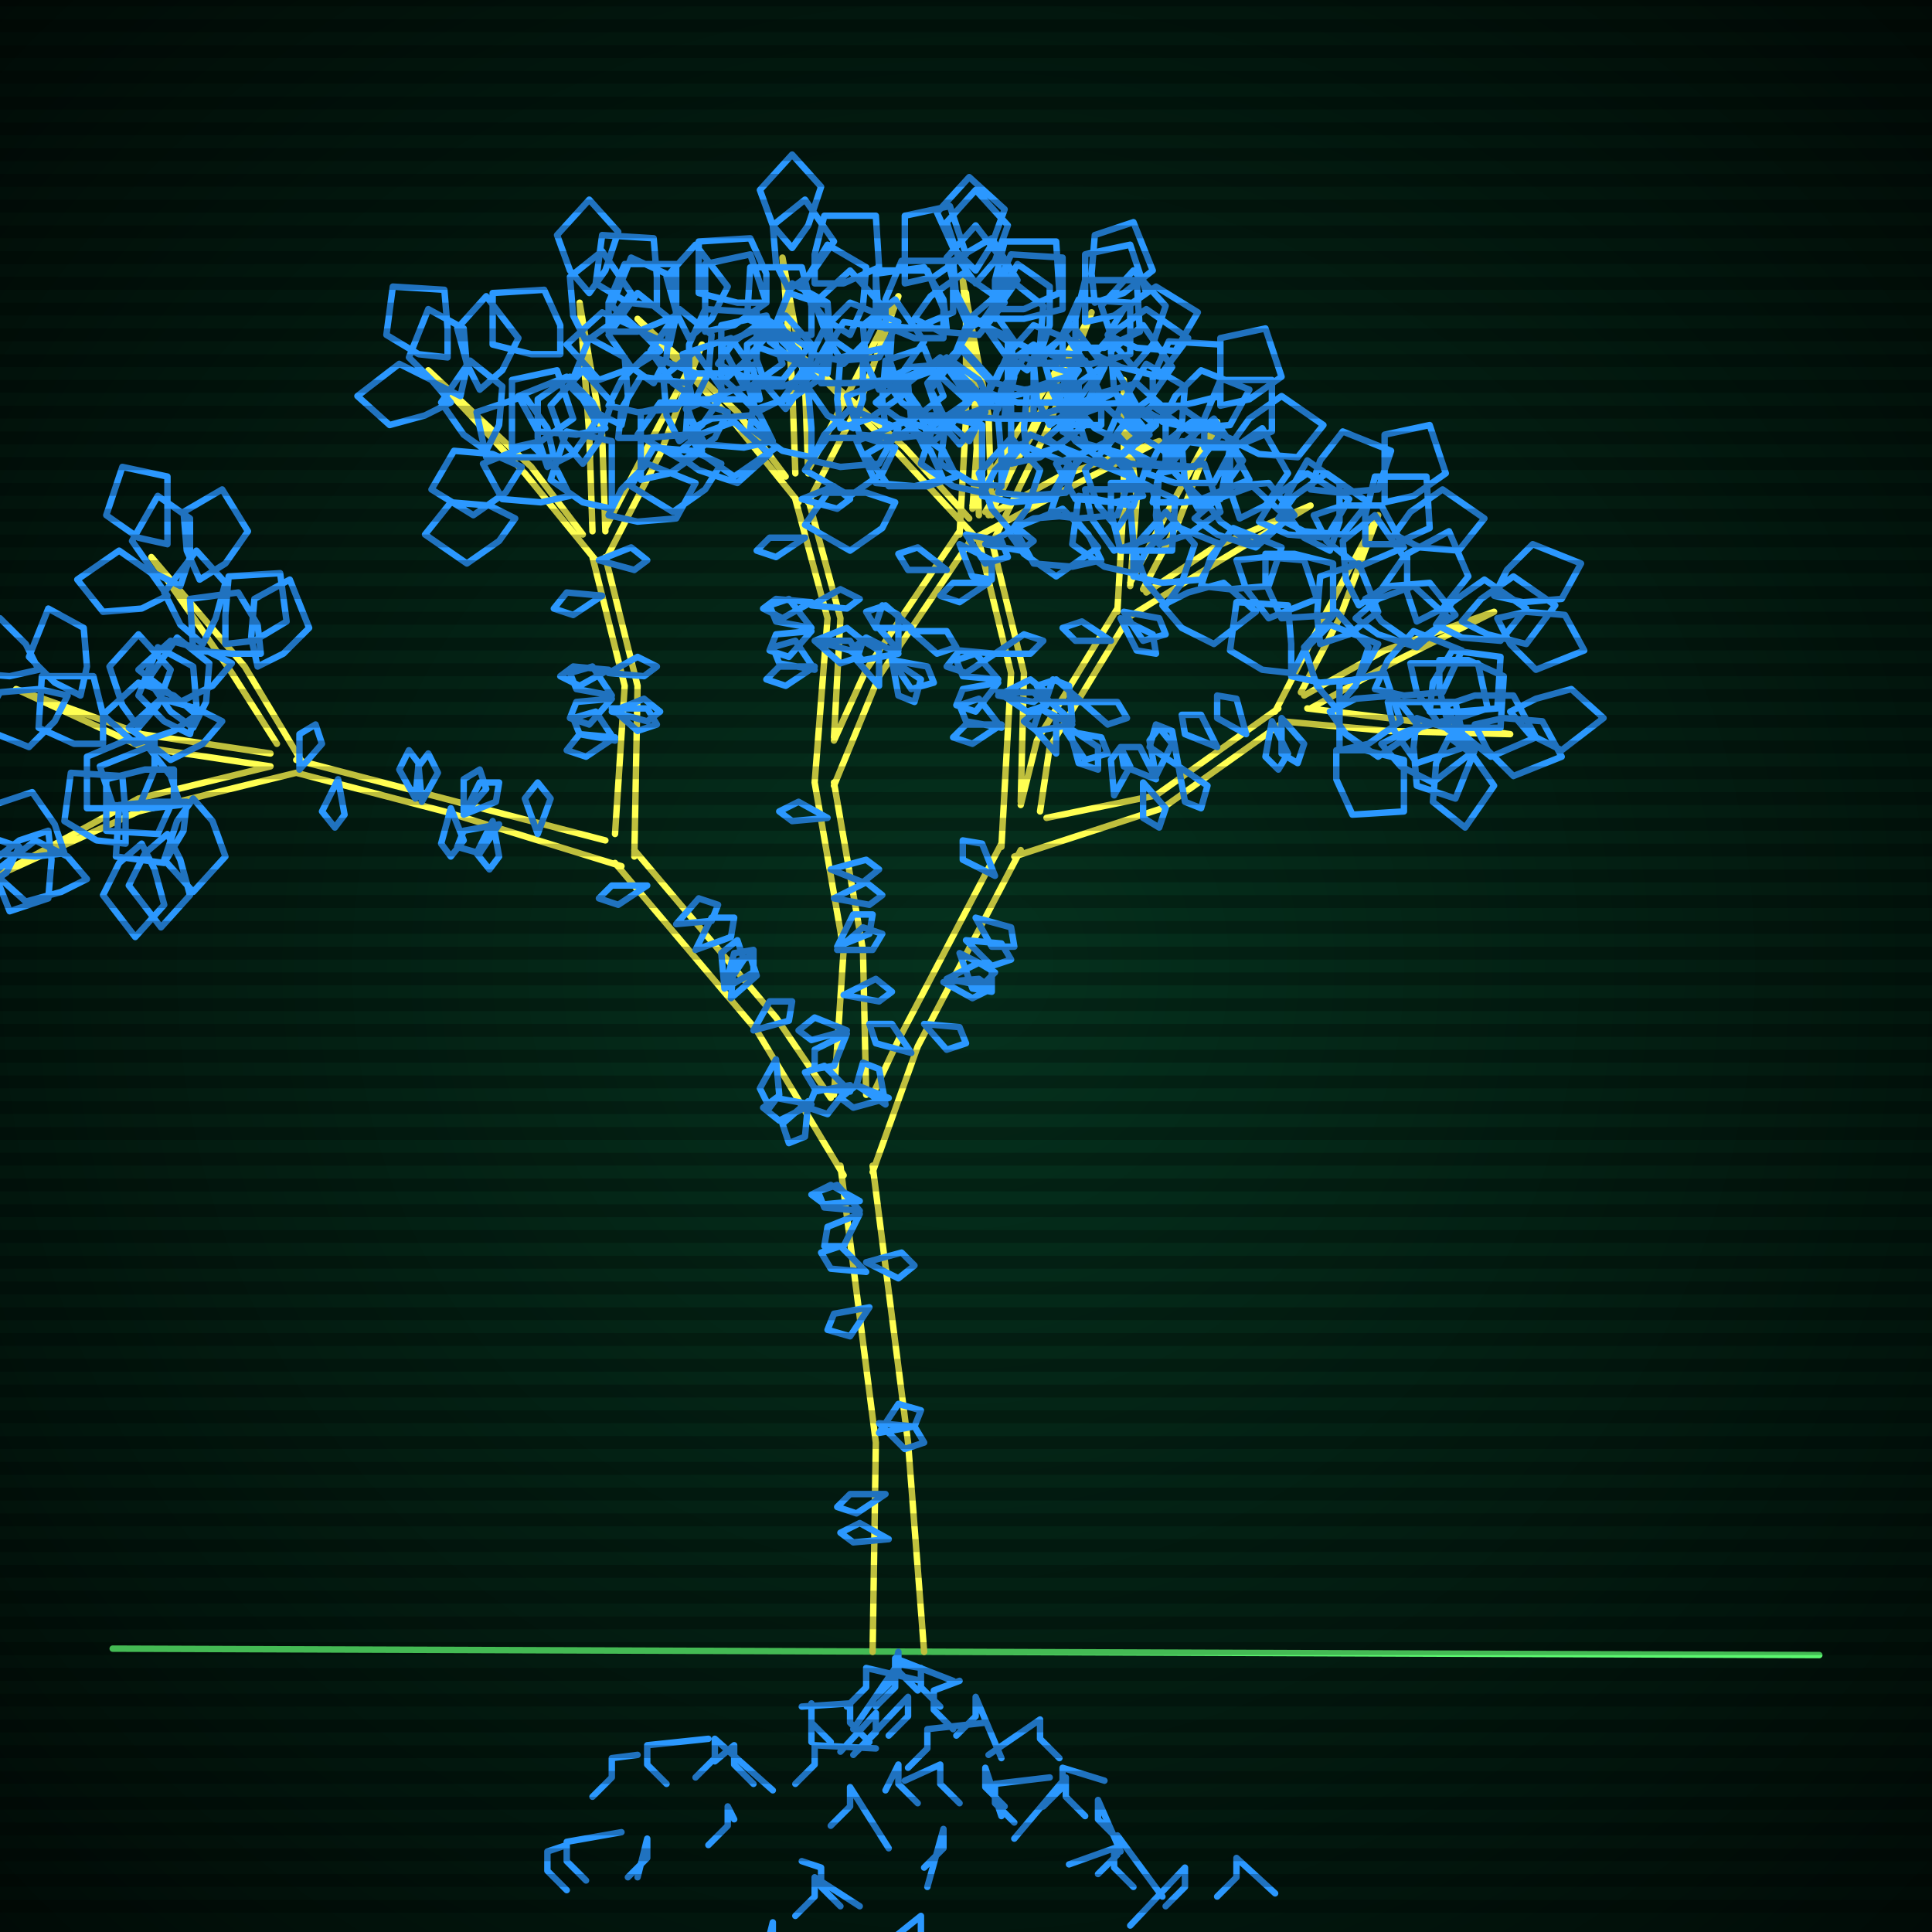
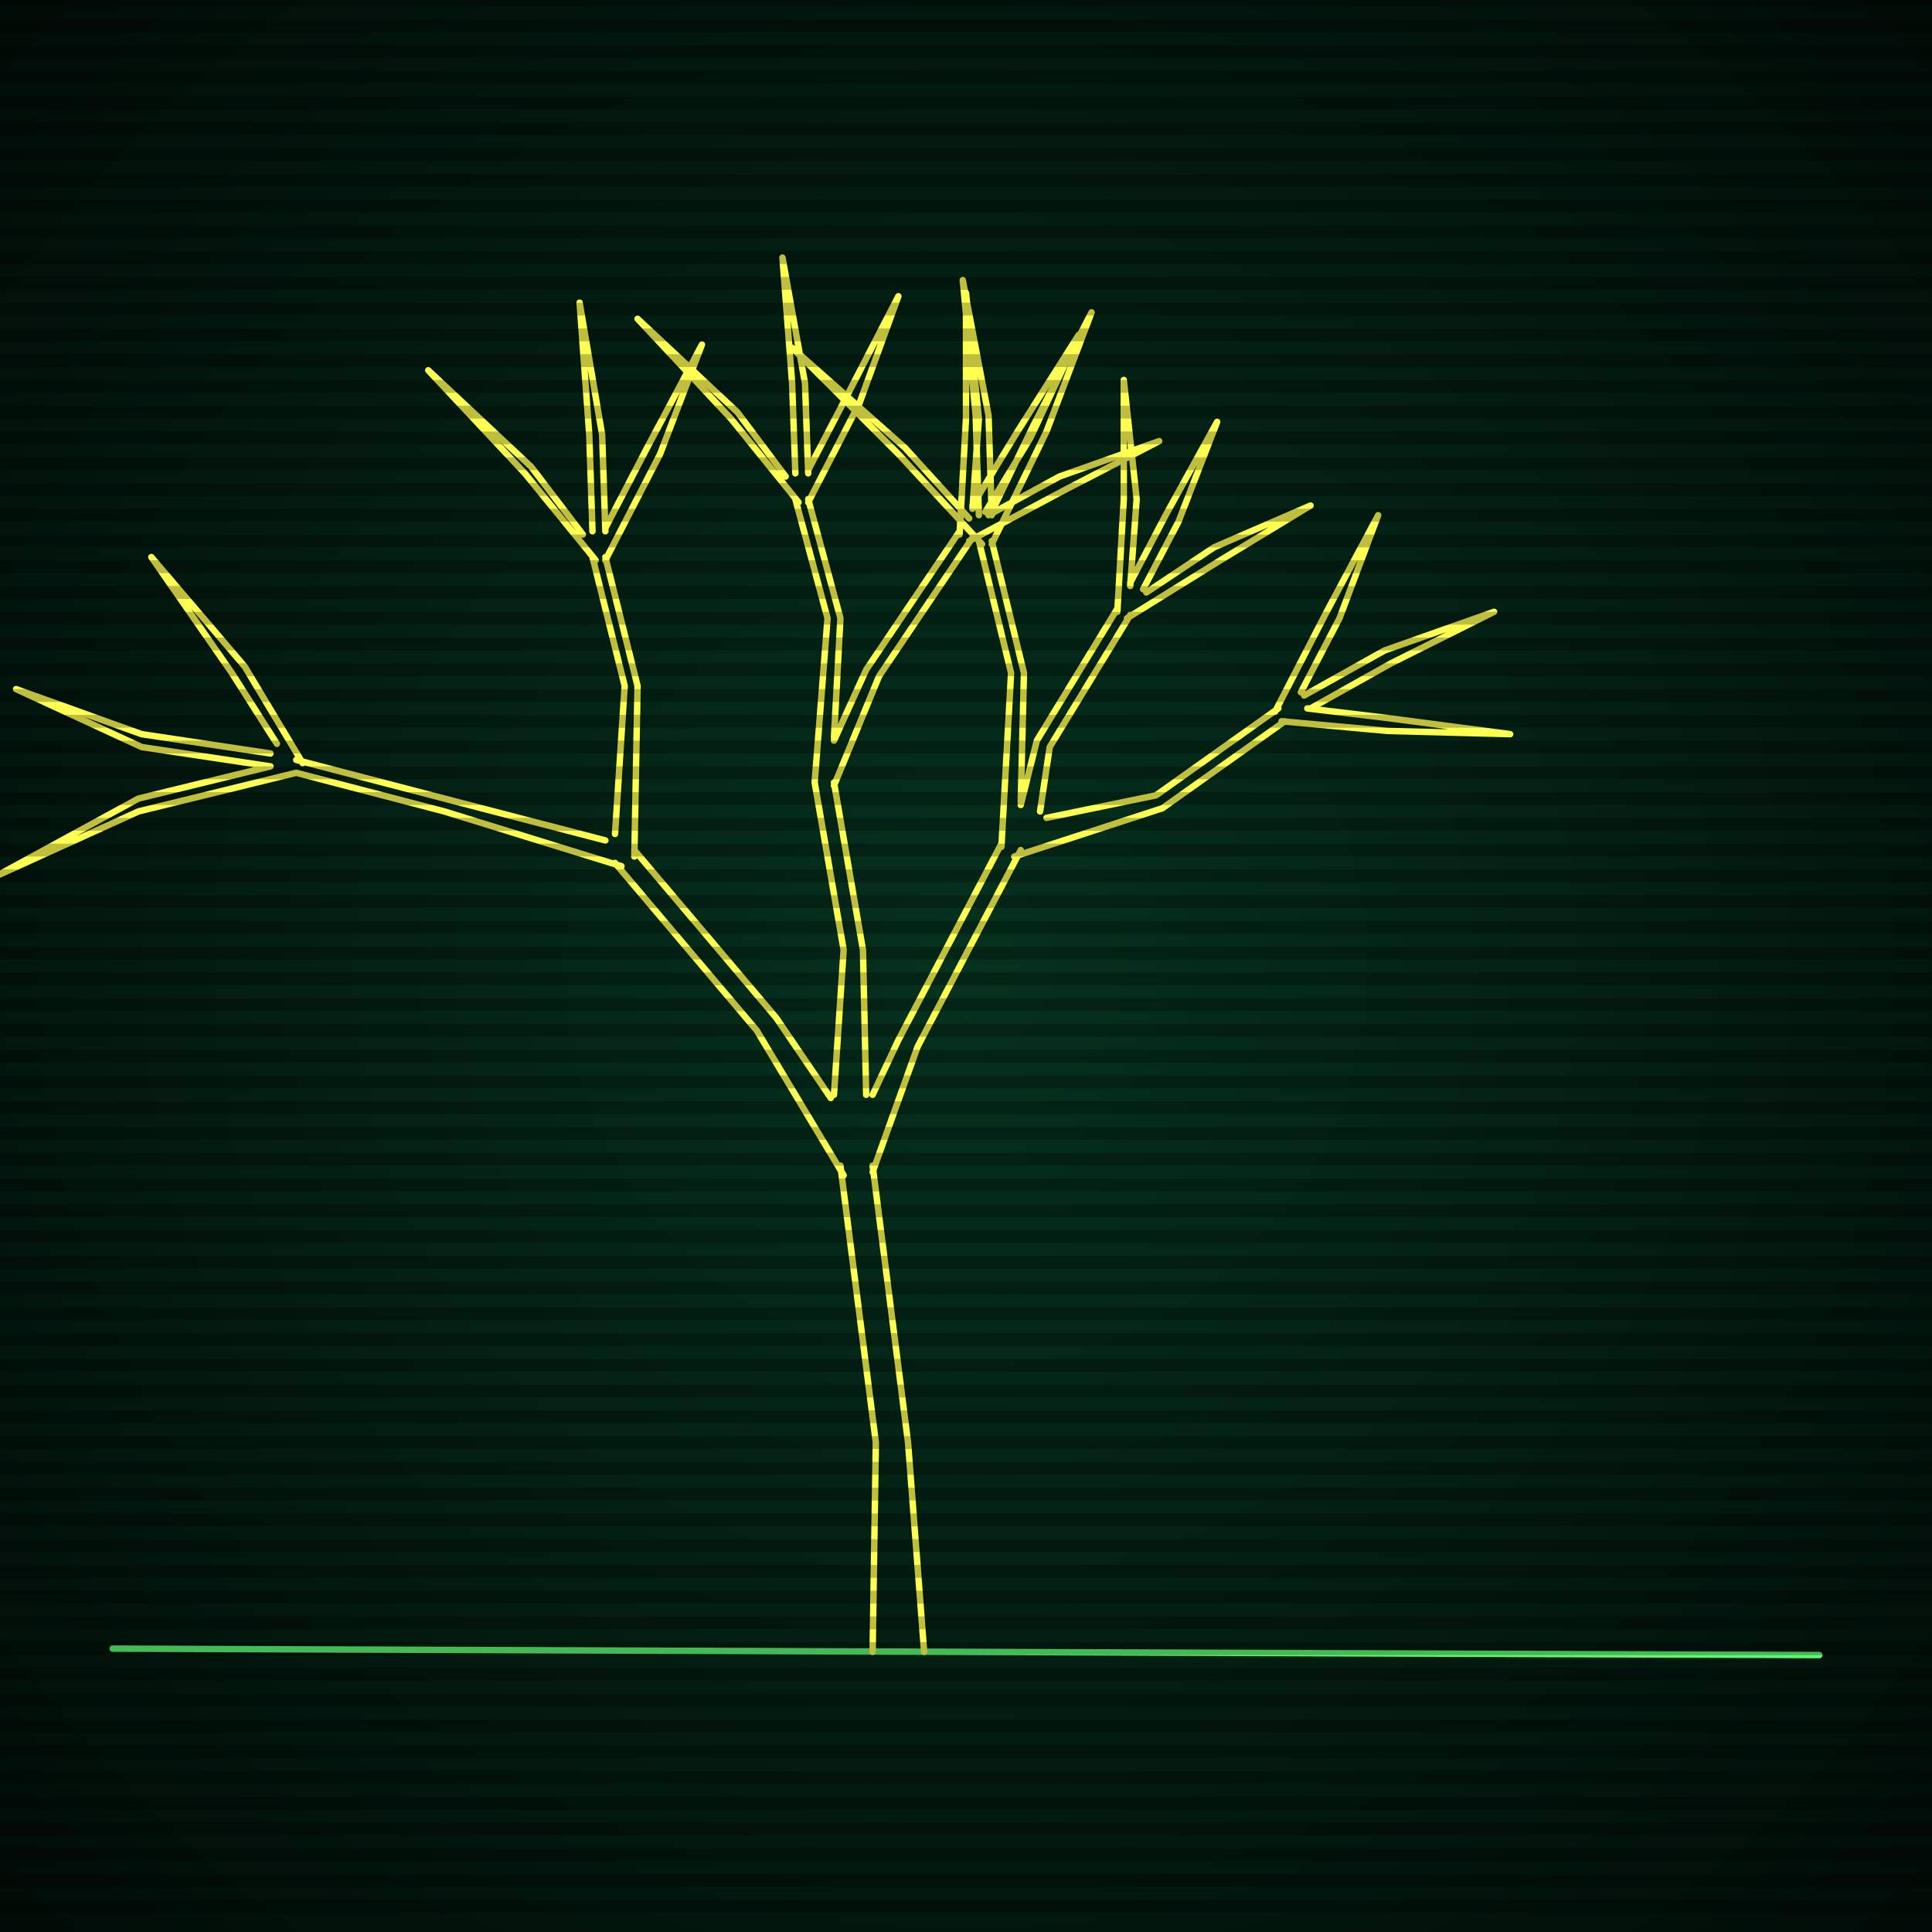
<svg xmlns="http://www.w3.org/2000/svg" width="600" height="600">
  <style>
                @keyframes glow {0 % {opacity: 0.6;}
                3% {opacity: 0.9;} 30% {opacity: 0.6} 70% {opacity: 0.9}}
    
                .flicker {
                animation: glow 3s linear infinite alternate;
                animation-duration: 2.4s;
                animation-delay: 3.1s;
            }
    
    
            </style>
  <defs>
    <radialGradient id="screenGradient" r="100%">
      <stop offset="0%" stop-color="#05321e" />
      <stop offset="90%" stop-color="black" />
    </radialGradient>
  </defs>
-   <rect fill="black" width="600" height="600" />
  <rect className="flicker" fill="url(#screenGradient)" width="600" height="600" />
  <path id="ground-path" className="flicker" style="fill: none;stroke: #5bf870;stroke-width:2px;stroke-linecap:round;stroke-linejoin:round;stroke-miterlimit:4;stroke-dasharray:none" d="M 35 512 L 565 514 " />
  <path id="branch-path" className="flicker" style="fill: none;stroke: #ffff52;stroke-width:2px;stroke-linecap:round;stroke-linejoin:round;stroke-miterlimit:4;stroke-dasharray:none" d="M 271 513 L 272 448 L 261 362 M 271 362 L 282 448 L 287 513 M 262 365 L 235 320 L 191 268 M 197 264 L 241 316 L 258 341 M 193 269 L 138 252 L 92 240 M 92 236 L 138 248 L 188 261 M 92 240 L 43 252 L -1 272 L 43 248 L 84 238 M 84 238 L 44 232 L 5 214 L 44 228 L 84 234 M 86 231 L 72 209 L 47 173 L 76 207 L 94 237 M 191 259 L 194 213 L 184 173 M 188 173 L 198 213 L 197 266 M 185 174 L 163 147 L 133 115 L 165 145 L 181 166 M 184 165 L 183 135 L 180 94 L 187 135 L 188 165 M 188 164 L 201 139 L 218 107 L 205 141 L 188 174 M 259 340 L 262 295 L 253 243 M 259 243 L 268 295 L 269 340 M 253 243 L 257 192 L 247 155 M 251 155 L 261 192 L 259 229 M 248 156 L 227 130 L 198 99 L 229 128 L 244 148 M 247 147 L 246 119 L 243 80 L 250 119 L 251 147 M 251 146 L 263 123 L 279 92 L 267 125 L 251 156 M 259 230 L 269 208 L 298 165 M 302 167 L 273 210 L 259 244 M 298 166 L 300 130 L 300 91 L 304 130 L 302 158 M 302 157 L 316 134 L 335 104 L 320 136 L 306 159 M 307 160 L 329 148 L 360 137 L 331 152 L 301 168 M 271 340 L 279 323 L 311 262 M 317 264 L 285 325 L 271 364 M 311 263 L 314 209 L 304 168 M 308 168 L 318 209 L 317 249 M 305 169 L 279 141 L 246 108 L 281 139 L 301 161 M 304 160 L 303 129 L 299 87 L 307 129 L 308 160 M 308 159 L 321 132 L 339 97 L 325 134 L 308 169 M 317 250 L 322 230 L 347 189 M 351 191 L 326 232 L 323 252 M 347 190 L 349 155 L 349 118 L 353 155 L 351 182 M 351 181 L 362 160 L 378 131 L 366 162 L 355 183 M 356 184 L 377 170 L 407 157 L 379 174 L 350 192 M 325 254 L 359 247 L 397 220 M 399 224 L 361 251 L 315 266 M 396 221 L 412 190 L 428 160 L 416 192 L 404 215 M 405 216 L 430 202 L 464 190 L 432 206 L 407 220 M 406 220 L 431 223 L 469 228 L 431 227 L 398 224 " />
-   <path id="leaf-path" className="flicker" style="fill: none;stroke: #2b98ff;stroke-width:2px;stroke-linecap:round;stroke-linejoin:round;stroke-miterlimit:4;stroke-dasharray:none" d="M 273 445 L 279 436 L 286 438 L 284 443 L 273 445 M 275 464 L 266 470 L 260 468 L 264 464 L 275 464 M 273 442 L 284 443 L 287 448 L 281 450 L 273 442 M 267 377 L 262 387 L 256 387 L 257 381 L 267 377 M 276 478 L 265 479 L 261 476 L 267 473 L 276 478 M 269 395 L 258 394 L 255 389 L 261 387 L 269 395 M 267 376 L 256 375 L 254 370 L 260 368 L 267 376 M 267 373 L 256 374 L 252 371 L 258 368 L 267 373 M 269 392 L 280 389 L 284 393 L 279 397 L 269 392 M 270 406 L 264 415 L 257 413 L 259 408 L 270 406 M 227 310 L 228 299 L 233 297 L 235 303 L 227 310 M 241 329 L 242 340 L 239 344 L 236 338 L 241 329 M 252 343 L 242 348 L 237 344 L 241 341 L 252 343 M 201 275 L 192 281 L 186 279 L 190 275 L 201 275 M 210 287 L 217 279 L 223 281 L 221 286 L 210 287 M 216 295 L 221 285 L 228 285 L 227 291 L 216 295 M 225 307 L 228 296 L 234 295 L 234 302 L 225 307 M 234 320 L 239 311 L 246 311 L 245 317 L 234 320 M 225 307 L 224 296 L 229 292 L 231 298 L 225 307 M 251 342 L 250 353 L 245 355 L 243 349 L 251 342 M 129 248 L 124 239 L 127 233 L 130 237 L 129 248 M 167 259 L 163 248 L 167 243 L 171 248 L 167 259 M 153 255 L 155 266 L 152 270 L 148 265 L 153 255 M 144 253 L 149 243 L 155 243 L 154 249 L 144 253 M 105 242 L 107 253 L 104 257 L 100 252 L 105 242 M 144 253 L 144 242 L 149 239 L 151 245 L 144 253 M 131 249 L 130 238 L 133 234 L 136 240 L 131 249 M 140 251 L 144 261 L 140 266 L 137 262 L 140 251 M 155 256 L 149 265 L 142 263 L 144 258 L 155 256 M 93 239 L 93 228 L 98 225 L 100 231 L 93 239 M 60 248 L 66 255 L 70 266 L 60 277 L 51 267 L 55 255 L 60 248 M 56 250 L 47 251 L 35 250 L 31 238 L 46 232 L 53 241 L 56 250 M 27 273 L 19 277 L 8 280 L -2 271 L 11 261 L 21 266 L 27 273 M 44 262 L 48 270 L 51 281 L 42 291 L 32 278 L 37 268 L 44 262 M 58 249 L 57 258 L 51 268 L 36 266 L 37 250 L 49 249 L 58 249 M 20 265 L 11 266 L -2 265 L -5 251 L 10 246 L 17 256 L 20 265 M 15 258 L 16 267 L 15 279 L 3 283 L -3 268 L 6 261 L 15 258 M 39 262 L 30 261 L 20 255 L 22 240 L 38 241 L 39 253 L 39 262 M 6 263 L 2 271 L -8 278 L -22 270 L -15 260 L -3 260 L 6 263 M 52 259 L 56 267 L 59 278 L 50 288 L 40 275 L 45 265 L 52 259 M 59 228 L 51 224 L 43 216 L 49 201 L 60 207 L 61 219 L 59 228 M 32 231 L 23 231 L 12 226 L 13 210 L 29 210 L 32 222 L 32 231 M 48 230 L 48 239 L 43 251 L 27 251 L 27 235 L 39 230 L 48 230 M 61 222 L 54 227 L 42 231 L 32 222 L 43 212 L 54 216 L 61 222 M 25 216 L 17 212 L 9 204 L 15 189 L 26 195 L 27 207 L 25 216 M 21 216 L 17 224 L 9 232 L -6 226 L 0 215 L 12 214 L 21 216 M 43 226 L 38 219 L 34 207 L 43 197 L 53 208 L 49 219 L 43 226 M 12 208 L 3 210 L -9 209 L -15 198 L 0 192 L 8 200 L 12 208 M 54 239 L 54 248 L 49 259 L 33 258 L 33 242 L 45 239 L 54 239 M 60 226 L 53 221 L 46 211 L 55 198 L 65 206 L 64 218 L 60 226 M 63 200 L 56 194 L 51 184 L 61 171 L 70 181 L 67 192 L 63 200 M 72 206 L 66 213 L 56 218 L 43 208 L 53 199 L 64 202 L 72 206 M 81 203 L 72 203 L 60 202 L 59 186 L 74 184 L 80 194 L 81 203 M 62 180 L 58 171 L 57 159 L 69 152 L 77 165 L 70 175 L 62 180 M 52 185 L 44 189 L 32 190 L 24 180 L 37 171 L 47 178 L 52 185 M 70 200 L 70 191 L 71 179 L 87 178 L 89 193 L 79 199 L 70 200 M 52 169 L 43 167 L 33 160 L 38 145 L 52 148 L 52 160 L 52 169 M 69 224 L 63 231 L 53 236 L 40 226 L 50 217 L 61 220 L 69 224 M 80 207 L 78 198 L 79 186 L 90 180 L 96 195 L 88 203 L 80 207 M 56 182 L 48 178 L 41 168 L 49 154 L 59 161 L 59 173 L 56 182 M 191 229 L 182 235 L 176 233 L 180 228 L 191 229 M 190 220 L 201 220 L 204 225 L 198 227 L 190 220 M 187 185 L 178 191 L 172 189 L 176 184 L 187 185 M 190 221 L 200 217 L 205 221 L 201 224 L 190 221 M 189 209 L 198 204 L 204 207 L 200 210 L 189 209 M 190 217 L 183 225 L 177 223 L 179 218 L 190 217 M 191 230 L 180 228 L 178 223 L 185 221 L 191 230 M 186 174 L 196 170 L 201 174 L 197 177 L 186 174 M 189 208 L 180 213 L 174 210 L 178 207 L 189 208 M 190 216 L 179 214 L 177 209 L 184 207 L 190 216 M 151 140 L 144 135 L 137 125 L 146 112 L 156 120 L 155 132 L 151 140 M 162 145 L 157 153 L 147 160 L 134 152 L 141 140 L 153 141 L 162 145 M 172 142 L 163 142 L 151 142 L 148 128 L 163 123 L 170 133 L 172 142 M 149 121 L 145 113 L 142 102 L 151 92 L 161 105 L 156 115 L 149 121 M 140 125 L 132 129 L 121 132 L 111 123 L 124 113 L 134 118 L 140 125 M 159 139 L 159 130 L 159 118 L 173 115 L 178 130 L 168 137 L 159 139 M 139 111 L 130 110 L 120 104 L 122 89 L 138 90 L 139 102 L 139 111 M 160 161 L 155 168 L 145 175 L 132 166 L 140 156 L 152 157 L 160 161 M 170 145 L 167 136 L 167 124 L 177 117 L 185 131 L 178 141 L 170 145 M 143 123 L 135 119 L 127 111 L 133 96 L 144 102 L 145 114 L 143 123 M 188 133 L 179 135 L 167 134 L 161 123 L 176 117 L 184 125 L 188 133 M 193 132 L 185 128 L 177 120 L 183 105 L 194 111 L 195 123 L 193 132 M 189 103 L 189 94 L 194 82 L 210 82 L 210 98 L 198 103 L 189 103 M 174 110 L 165 110 L 153 107 L 153 91 L 169 90 L 174 101 L 174 110 M 189 126 L 193 118 L 201 110 L 216 116 L 210 127 L 198 128 L 189 126 M 183 91 L 177 84 L 173 73 L 183 62 L 192 72 L 188 84 L 183 91 M 177 154 L 168 156 L 156 155 L 150 144 L 165 138 L 173 146 L 177 154 M 192 136 L 193 127 L 199 117 L 214 119 L 213 135 L 201 136 L 192 136 M 182 106 L 178 98 L 177 86 L 187 78 L 196 91 L 189 101 L 182 106 M 181 144 L 175 137 L 171 126 L 181 115 L 190 125 L 186 137 L 181 144 M 211 137 L 207 129 L 206 117 L 216 109 L 225 122 L 218 132 L 211 137 M 223 113 L 228 106 L 238 99 L 251 108 L 243 118 L 231 117 L 223 113 M 203 119 L 196 114 L 189 104 L 198 91 L 208 99 L 207 111 L 203 119 M 213 134 L 221 130 L 233 129 L 241 139 L 228 148 L 218 141 L 213 134 M 219 103 L 219 94 L 219 82 L 233 79 L 238 94 L 228 101 L 219 103 M 190 158 L 181 156 L 171 149 L 176 134 L 190 137 L 190 149 L 190 158 M 210 141 L 217 135 L 228 131 L 239 141 L 229 150 L 217 146 L 210 141 M 214 116 L 214 107 L 219 96 L 235 97 L 235 113 L 223 116 L 214 116 M 199 149 L 199 140 L 199 128 L 213 125 L 218 140 L 208 147 L 199 149 M 189 160 L 193 152 L 201 144 L 216 150 L 210 161 L 198 162 L 189 160 M 263 321 L 259 331 L 253 332 L 253 326 L 263 321 M 264 339 L 253 338 L 250 333 L 256 331 L 264 339 M 257 254 L 246 255 L 242 252 L 248 249 L 257 254 M 258 270 L 269 267 L 273 270 L 268 274 L 258 270 M 259 279 L 269 274 L 274 278 L 270 281 L 259 279 M 260 295 L 268 288 L 274 290 L 271 295 L 260 295 M 262 309 L 272 304 L 277 308 L 273 311 L 262 309 M 260 294 L 265 284 L 271 284 L 270 290 L 260 294 M 264 337 L 257 346 L 251 344 L 253 339 L 264 337 M 263 320 L 252 323 L 248 320 L 253 316 L 263 320 M 253 207 L 244 213 L 238 211 L 242 207 L 253 207 M 253 199 L 264 199 L 267 204 L 261 206 L 253 199 M 250 167 L 241 173 L 235 171 L 239 167 L 250 167 M 253 199 L 263 195 L 268 199 L 264 202 L 253 199 M 252 188 L 261 183 L 267 186 L 263 189 L 252 188 M 252 196 L 245 204 L 239 202 L 241 197 L 252 196 M 253 208 L 242 206 L 240 201 L 247 199 L 253 208 M 249 155 L 259 151 L 264 155 L 260 158 L 249 155 M 252 187 L 243 192 L 237 189 L 241 186 L 252 187 M 252 195 L 241 193 L 239 188 L 245 186 L 252 195 M 216 124 L 209 119 L 202 109 L 211 96 L 221 104 L 220 116 L 216 124 M 226 128 L 222 136 L 212 143 L 198 135 L 205 125 L 217 125 L 226 128 M 236 124 L 227 124 L 215 124 L 212 110 L 227 105 L 234 115 L 236 124 M 214 105 L 210 97 L 207 86 L 216 76 L 226 89 L 221 99 L 214 105 M 205 109 L 197 114 L 186 118 L 176 107 L 187 97 L 198 102 L 205 109 M 224 122 L 224 113 L 224 101 L 238 98 L 243 113 L 233 120 L 224 122 M 204 95 L 195 94 L 185 88 L 187 73 L 203 74 L 204 86 L 204 95 M 224 144 L 219 152 L 209 159 L 196 151 L 203 139 L 215 140 L 224 144 M 235 128 L 232 119 L 232 107 L 242 100 L 250 114 L 243 124 L 235 128 M 208 107 L 199 103 L 190 95 L 196 80 L 209 86 L 210 98 L 208 107 M 252 117 L 243 120 L 231 120 L 224 107 L 238 101 L 248 109 L 252 117 M 256 115 L 248 111 L 240 103 L 246 88 L 257 94 L 258 106 L 256 115 M 253 88 L 253 79 L 256 67 L 272 67 L 273 83 L 262 88 L 253 88 M 238 94 L 229 94 L 217 91 L 217 75 L 233 74 L 238 85 L 238 94 M 252 110 L 256 102 L 264 94 L 279 100 L 273 111 L 261 112 L 252 110 M 246 77 L 240 70 L 236 59 L 246 48 L 255 58 L 251 70 L 246 77 M 240 137 L 231 139 L 219 138 L 213 127 L 228 121 L 236 129 L 240 137 M 255 119 L 256 110 L 262 100 L 277 102 L 276 118 L 264 119 L 255 119 M 245 90 L 241 82 L 240 70 L 250 62 L 259 75 L 252 85 L 245 90 M 244 127 L 238 120 L 234 109 L 244 98 L 253 108 L 249 120 L 244 127 M 273 121 L 269 113 L 268 101 L 278 93 L 287 106 L 280 116 L 273 121 M 284 99 L 289 92 L 299 85 L 312 94 L 304 104 L 292 103 L 284 99 M 264 104 L 256 99 L 249 89 L 257 76 L 269 83 L 268 95 L 264 104 M 275 118 L 283 114 L 295 113 L 303 123 L 290 132 L 280 125 L 275 118 M 281 88 L 281 79 L 281 67 L 295 64 L 300 79 L 290 86 L 281 88 M 252 142 L 243 140 L 233 133 L 235 118 L 251 121 L 252 133 L 252 142 M 272 125 L 279 119 L 290 115 L 301 125 L 291 134 L 279 130 L 272 125 M 275 102 L 275 93 L 280 81 L 296 81 L 296 97 L 284 102 L 275 102 M 261 133 L 260 124 L 261 111 L 275 108 L 280 123 L 270 130 L 261 133 M 252 143 L 256 135 L 264 127 L 279 133 L 273 144 L 261 145 L 252 143 M 277 205 L 286 211 L 284 218 L 279 216 L 277 205 M 294 177 L 282 177 L 279 172 L 285 170 L 294 177 M 277 205 L 288 207 L 290 212 L 283 214 L 277 205 M 283 196 L 294 196 L 297 201 L 291 203 L 283 196 M 279 203 L 268 205 L 264 202 L 269 198 L 279 203 M 273 213 L 266 205 L 268 199 L 273 202 L 273 213 M 300 166 L 311 168 L 313 173 L 306 175 L 300 166 M 283 195 L 272 195 L 269 190 L 275 188 L 283 195 M 279 202 L 272 194 L 274 188 L 279 191 L 279 202 M 298 169 L 308 174 L 308 180 L 302 179 L 298 169 M 306 128 L 297 130 L 285 129 L 279 118 L 294 112 L 302 120 L 306 128 M 310 127 L 302 123 L 295 113 L 303 99 L 313 106 L 313 118 L 310 127 M 309 99 L 309 90 L 314 79 L 330 80 L 330 96 L 318 99 L 309 99 M 293 105 L 284 105 L 272 100 L 272 84 L 288 84 L 293 96 L 293 105 M 307 122 L 311 114 L 321 107 L 335 115 L 328 125 L 316 125 L 307 122 M 303 88 L 298 81 L 294 69 L 303 59 L 313 70 L 309 81 L 303 88 M 293 149 L 284 151 L 272 150 L 266 137 L 281 131 L 289 140 L 293 149 M 309 130 L 311 121 L 318 111 L 333 116 L 330 130 L 318 130 L 309 130 M 301 102 L 297 93 L 296 81 L 308 74 L 316 87 L 309 97 L 301 102 M 298 138 L 292 131 L 288 119 L 298 108 L 308 119 L 304 131 L 298 138 M 326 132 L 322 124 L 321 112 L 331 104 L 340 117 L 333 127 L 326 132 M 340 110 L 346 103 L 356 96 L 369 105 L 360 117 L 348 114 L 340 110 M 319 115 L 312 110 L 305 100 L 314 87 L 324 95 L 323 107 L 319 115 M 329 130 L 337 126 L 349 125 L 357 135 L 344 144 L 334 137 L 329 130 M 337 100 L 337 91 L 337 79 L 351 76 L 356 91 L 346 98 L 337 100 M 305 153 L 296 151 L 286 144 L 291 129 L 305 132 L 305 144 L 305 153 M 325 136 L 332 130 L 343 126 L 354 136 L 344 145 L 332 141 L 325 136 M 330 113 L 330 104 L 335 93 L 351 94 L 351 110 L 339 113 L 330 113 M 314 144 L 314 135 L 314 123 L 328 120 L 333 135 L 323 142 L 314 144 M 305 154 L 309 146 L 317 138 L 332 144 L 326 155 L 314 156 L 305 154 M 361 139 L 370 137 L 382 138 L 388 149 L 373 155 L 365 147 L 361 139 M 338 140 L 335 131 L 335 119 L 345 112 L 353 126 L 346 136 L 338 140 M 345 150 L 354 150 L 365 155 L 364 171 L 348 171 L 345 159 L 345 150 M 361 131 L 365 123 L 373 115 L 388 121 L 382 132 L 370 133 L 361 131 M 314 165 L 308 158 L 304 147 L 314 136 L 323 146 L 319 158 L 314 165 M 337 152 L 346 152 L 358 152 L 361 166 L 346 171 L 339 161 L 337 152 M 351 140 L 356 133 L 366 126 L 379 135 L 371 145 L 359 144 L 351 140 M 326 160 L 329 151 L 336 142 L 351 148 L 347 160 L 335 161 L 326 160 M 313 165 L 321 161 L 333 160 L 341 170 L 328 179 L 318 172 L 313 165 M 343 140 L 348 133 L 358 126 L 371 135 L 363 145 L 351 144 L 343 140 M 275 343 L 266 337 L 268 330 L 273 332 L 275 343 M 309 272 L 299 267 L 299 261 L 305 262 L 309 272 M 303 285 L 314 288 L 315 294 L 308 294 L 303 285 M 300 292 L 311 293 L 314 298 L 308 300 L 300 292 M 293 305 L 304 304 L 308 307 L 302 310 L 293 305 M 287 318 L 298 319 L 300 324 L 294 326 L 287 318 M 294 304 L 304 299 L 309 302 L 305 306 L 294 304 M 276 341 L 265 344 L 261 341 L 266 337 L 276 341 M 283 327 L 272 324 L 270 318 L 277 318 L 283 327 M 298 296 L 308 301 L 308 308 L 302 307 L 298 296 M 311 225 L 302 231 L 296 229 L 300 225 L 311 225 M 310 215 L 321 215 L 325 219 L 319 221 L 310 215 M 307 181 L 298 187 L 292 185 L 296 181 L 307 181 M 310 216 L 320 211 L 325 215 L 321 218 L 310 216 M 309 203 L 318 197 L 324 199 L 320 203 L 309 203 M 310 212 L 303 221 L 297 219 L 299 214 L 310 212 M 311 226 L 300 224 L 298 219 L 304 217 L 311 226 M 306 169 L 316 164 L 321 168 L 317 171 L 306 169 M 309 203 L 300 209 L 294 207 L 298 202 L 309 203 M 310 211 L 299 210 L 297 205 L 303 203 L 310 211 M 265 133 L 257 129 L 250 119 L 258 105 L 268 112 L 268 124 L 265 133 M 278 139 L 274 147 L 264 154 L 250 146 L 257 136 L 269 136 L 278 139 M 288 135 L 279 136 L 267 135 L 263 123 L 278 117 L 285 126 L 288 135 M 262 113 L 257 105 L 253 94 L 264 84 L 274 95 L 269 106 L 262 113 M 254 118 L 247 123 L 235 127 L 225 118 L 236 108 L 247 112 L 254 118 M 275 133 L 274 124 L 275 112 L 287 108 L 293 123 L 284 130 L 275 133 M 252 104 L 243 104 L 232 99 L 233 83 L 249 83 L 252 95 L 252 104 M 278 156 L 274 164 L 264 171 L 250 163 L 257 153 L 269 153 L 278 156 M 287 139 L 283 131 L 282 119 L 292 111 L 301 124 L 294 134 L 287 139 M 257 116 L 248 113 L 239 106 L 245 91 L 257 95 L 258 107 L 257 116 M 308 126 L 299 129 L 287 129 L 280 119 L 294 111 L 304 118 L 308 126 M 313 126 L 304 122 L 295 114 L 301 99 L 314 105 L 315 117 L 313 126 M 309 96 L 309 87 L 312 75 L 328 75 L 329 91 L 318 96 L 309 96 M 294 102 L 285 102 L 273 101 L 272 85 L 287 83 L 293 93 L 294 102 M 309 119 L 313 110 L 321 101 L 336 107 L 330 120 L 318 121 L 309 119 M 303 84 L 296 77 L 291 66 L 301 55 L 312 65 L 308 76 L 303 84 M 297 148 L 288 151 L 276 151 L 269 141 L 283 133 L 293 140 L 297 148 M 312 129 L 313 120 L 319 109 L 334 110 L 333 126 L 322 129 L 312 129 M 301 99 L 297 91 L 294 80 L 303 70 L 313 83 L 308 93 L 301 99 M 301 137 L 294 131 L 289 121 L 299 108 L 308 118 L 305 129 L 301 137 M 331 130 L 327 122 L 324 111 L 333 101 L 343 114 L 338 124 L 331 130 M 344 104 L 349 96 L 359 89 L 372 97 L 365 109 L 353 108 L 344 104 M 323 110 L 315 106 L 308 96 L 316 82 L 326 89 L 326 101 L 323 110 M 334 126 L 342 122 L 353 119 L 363 128 L 350 138 L 340 133 L 334 126 M 340 94 L 339 85 L 340 73 L 352 69 L 358 84 L 349 91 L 340 94 M 311 151 L 302 150 L 292 144 L 294 129 L 310 130 L 311 142 L 311 151 M 330 134 L 336 127 L 346 122 L 359 132 L 349 141 L 338 138 L 330 134 M 334 108 L 334 99 L 337 87 L 353 87 L 354 103 L 343 108 L 334 108 M 319 142 L 318 133 L 319 121 L 331 117 L 337 132 L 328 139 L 319 142 M 310 153 L 313 144 L 320 135 L 335 141 L 331 153 L 319 154 L 310 153 M 332 226 L 341 232 L 341 239 L 335 237 L 332 226 M 345 199 L 334 199 L 330 195 L 336 193 L 345 199 M 331 227 L 342 229 L 344 234 L 337 236 L 331 227 M 336 218 L 347 218 L 350 223 L 344 225 L 336 218 M 333 225 L 322 227 L 318 224 L 323 220 L 333 225 M 328 234 L 321 226 L 323 220 L 328 223 L 328 234 M 349 190 L 360 192 L 362 197 L 355 199 L 349 190 M 336 218 L 325 218 L 322 213 L 328 211 L 336 218 M 333 224 L 325 217 L 327 211 L 332 213 L 333 224 M 348 192 L 358 197 L 359 203 L 353 202 L 348 192 M 355 154 L 346 156 L 334 155 L 328 144 L 343 138 L 351 146 L 355 154 M 359 152 L 351 148 L 343 138 L 349 124 L 362 131 L 362 143 L 359 152 M 358 126 L 358 117 L 363 106 L 379 107 L 379 123 L 367 126 L 358 126 M 342 132 L 333 132 L 321 129 L 321 113 L 337 112 L 342 123 L 342 132 M 356 147 L 360 139 L 370 131 L 384 137 L 377 150 L 365 150 L 356 147 M 352 114 L 346 107 L 342 95 L 352 84 L 362 95 L 358 107 L 352 114 M 342 174 L 333 176 L 321 175 L 315 164 L 330 158 L 338 166 L 342 174 M 358 156 L 360 147 L 367 137 L 382 139 L 379 155 L 367 156 L 358 156 M 350 129 L 346 121 L 345 109 L 355 101 L 364 114 L 357 124 L 350 129 M 347 164 L 341 157 L 337 146 L 347 135 L 356 145 L 352 157 L 347 164 M 372 158 L 368 150 L 367 138 L 377 130 L 386 143 L 379 153 L 372 158 M 383 137 L 388 130 L 398 123 L 411 132 L 403 142 L 391 141 L 383 137 M 363 141 L 355 136 L 348 126 L 356 113 L 368 120 L 367 132 L 363 141 M 374 155 L 382 151 L 394 150 L 402 160 L 389 169 L 379 162 L 374 155 M 379 126 L 379 117 L 379 105 L 393 102 L 398 117 L 388 124 L 379 126 M 352 178 L 343 176 L 333 169 L 335 154 L 351 157 L 352 169 L 352 178 M 371 161 L 378 155 L 389 151 L 400 161 L 390 170 L 378 166 L 371 161 M 374 139 L 374 130 L 379 118 L 395 118 L 395 134 L 383 139 L 374 139 M 360 169 L 359 160 L 360 147 L 374 144 L 379 159 L 369 166 L 360 169 M 352 179 L 356 171 L 364 163 L 379 169 L 373 180 L 361 181 L 352 179 M 408 160 L 417 157 L 429 157 L 436 170 L 422 176 L 412 168 L 408 160 M 385 161 L 382 152 L 382 140 L 392 133 L 400 147 L 393 157 L 385 161 M 393 172 L 402 172 L 414 175 L 414 191 L 398 192 L 393 181 L 393 172 M 407 152 L 410 143 L 417 134 L 432 140 L 428 152 L 416 153 L 407 152 M 362 188 L 356 181 L 352 170 L 362 159 L 371 169 L 367 181 L 362 188 M 384 174 L 393 173 L 405 174 L 409 186 L 394 192 L 387 183 L 384 174 M 397 161 L 402 154 L 412 147 L 425 156 L 417 166 L 405 165 L 397 161 M 373 182 L 376 173 L 383 164 L 398 170 L 394 182 L 382 183 L 373 182 M 361 188 L 369 184 L 380 181 L 390 190 L 377 200 L 367 195 L 361 188 M 391 162 L 396 154 L 406 147 L 419 155 L 412 167 L 400 166 L 391 162 M 387 228 L 378 223 L 378 216 L 384 217 L 387 228 M 355 243 L 362 251 L 360 257 L 355 254 L 355 243 M 366 238 L 375 244 L 373 251 L 368 249 L 366 238 M 359 242 L 349 238 L 348 232 L 354 232 L 359 242 M 346 247 L 345 236 L 348 232 L 351 238 L 346 247 M 398 223 L 405 231 L 403 237 L 398 234 L 398 223 M 366 238 L 357 232 L 359 225 L 364 227 L 366 238 M 359 241 L 357 230 L 360 226 L 364 231 L 359 241 M 395 224 L 400 234 L 397 239 L 393 235 L 395 224 M 378 232 L 368 228 L 367 222 L 373 222 L 378 232 M 422 188 L 418 180 L 417 168 L 427 160 L 436 173 L 429 183 L 422 188 M 433 166 L 438 159 L 448 152 L 461 161 L 453 171 L 441 170 L 433 166 M 413 171 L 405 167 L 398 157 L 406 143 L 416 150 L 416 162 L 413 171 M 424 186 L 432 182 L 444 181 L 452 191 L 439 200 L 429 193 L 424 186 M 430 156 L 430 147 L 430 135 L 444 132 L 449 147 L 439 154 L 430 156 M 401 209 L 392 208 L 382 202 L 384 187 L 400 188 L 401 200 L 401 209 M 421 192 L 428 186 L 439 182 L 450 192 L 440 201 L 428 197 L 421 192 M 424 169 L 424 160 L 427 148 L 443 148 L 444 164 L 433 169 L 424 169 M 410 200 L 409 191 L 410 179 L 422 175 L 428 190 L 419 197 L 410 200 M 401 210 L 405 202 L 413 194 L 428 200 L 422 211 L 410 212 L 401 210 M 465 192 L 474 190 L 486 191 L 492 202 L 477 208 L 469 200 L 465 192 M 440 193 L 437 184 L 437 172 L 450 165 L 456 179 L 448 189 L 440 193 M 447 205 L 456 205 L 467 210 L 466 226 L 450 226 L 447 214 L 447 205 M 464 185 L 468 177 L 476 169 L 491 175 L 485 186 L 473 187 L 464 185 M 415 220 L 409 213 L 405 201 L 415 190 L 425 201 L 421 213 L 415 220 M 438 206 L 447 206 L 459 206 L 462 220 L 447 225 L 440 215 L 438 206 M 454 193 L 460 186 L 470 179 L 483 188 L 474 200 L 462 197 L 454 193 M 427 214 L 431 205 L 439 196 L 454 202 L 448 215 L 436 216 L 427 214 M 413 221 L 421 217 L 433 216 L 441 226 L 428 235 L 418 228 L 413 221 M 446 194 L 451 187 L 461 180 L 474 189 L 466 199 L 454 198 L 446 194 M 444 221 L 445 212 L 451 202 L 466 204 L 465 220 L 453 221 L 444 221 M 450 229 L 457 234 L 464 244 L 455 257 L 445 249 L 446 237 L 450 229 M 469 221 L 477 217 L 488 214 L 498 223 L 485 233 L 475 228 L 469 221 M 416 233 L 416 224 L 416 212 L 430 209 L 435 224 L 425 231 L 416 233 M 440 223 L 449 226 L 458 233 L 452 248 L 440 244 L 439 232 L 440 223 M 458 225 L 467 223 L 479 224 L 485 235 L 470 241 L 462 233 L 458 225 M 429 231 L 437 227 L 448 224 L 458 233 L 445 243 L 435 238 L 429 231 M 415 233 L 424 233 L 436 236 L 436 252 L 420 253 L 415 242 L 415 233 M 449 219 L 458 216 L 470 216 L 477 229 L 463 235 L 453 227 L 449 219 M 431 218 L 440 218 L 452 218 L 455 232 L 440 237 L 433 227 L 431 218 " />
-   <path id="root-path" className="flicker" style="fill: none;stroke: #2b98ff;stroke-width:2px;stroke-linecap:round;stroke-linejoin:round;stroke-miterlimit:4;stroke-dasharray:none" d="M 278 517 L 279 513 L 279 519 L 285 525 M 296 522 L 278 515 L 278 521 L 272 527 M 265 537 L 278 518 L 278 524 L 272 530 M 280 517 L 286 518 L 286 524 L 292 530 M 286 522 L 269 518 L 269 524 L 263 530 M 265 545 L 282 527 L 282 533 L 276 539 M 298 522 L 290 525 L 290 531 L 296 537 M 261 544 L 272 532 L 272 538 L 266 544 M 249 530 L 264 529 L 264 535 L 270 541 M 306 535 L 288 537 L 288 543 L 282 549 M 311 546 L 303 527 L 303 533 L 297 539 M 252 541 L 252 529 L 252 535 L 258 541 M 275 556 L 279 548 L 279 554 L 285 560 M 281 553 L 292 548 L 292 554 L 298 560 M 272 543 L 253 542 L 253 548 L 247 554 M 276 574 L 264 555 L 264 561 L 258 567 M 311 564 L 306 549 L 306 555 L 312 561 M 307 545 L 323 534 L 323 540 L 329 546 M 326 552 L 309 554 L 309 560 L 315 566 M 288 586 L 293 568 L 293 574 L 287 580 M 222 547 L 228 542 L 228 548 L 234 554 M 343 553 L 330 549 L 330 555 L 324 561 M 240 556 L 222 540 L 222 546 L 216 552 M 315 571 L 331 552 L 331 558 L 337 564 M 249 578 L 255 580 L 255 586 L 261 592 M 228 565 L 226 561 L 226 567 L 220 573 M 267 592 L 253 583 L 253 589 L 247 595 M 348 575 L 341 559 L 341 565 L 347 571 M 271 607 L 286 595 L 286 601 L 292 607 M 220 540 L 201 542 L 201 548 L 207 554 M 361 589 L 347 570 L 347 576 L 341 582 M 236 613 L 240 597 L 240 603 L 246 609 M 332 579 L 346 574 L 346 580 L 352 586 M 198 545 L 190 546 L 190 552 L 184 558 M 198 583 L 201 571 L 201 577 L 195 583 M 253 608 L 235 603 L 235 609 L 241 615 M 222 625 L 234 606 L 234 612 L 228 618 M 266 622 L 270 622 L 270 628 L 276 634 M 257 621 L 241 616 L 241 622 L 235 628 M 351 598 L 368 580 L 368 586 L 362 592 M 193 569 L 176 572 L 176 578 L 182 584 M 284 649 L 300 631 L 300 637 L 294 643 M 176 573 L 170 575 L 170 581 L 176 587 M 396 588 L 384 577 L 384 583 L 378 589 M 362 621 L 363 606 L 363 612 L 369 618 M 240 642 L 222 635 L 222 641 L 228 647 M 351 637 L 367 618 L 367 624 L 361 630 M 320 642 L 315 645 L 315 651 L 321 657 M 279 667 L 279 656 L 279 662 L 273 668 M 322 659 L 329 651 L 329 657 L 335 663 M 196 622 L 183 619 L 183 625 L 189 631 " />
  <g id="stripes">
    <path id="stripe-path" style="stroke: rgba(0, 0, 0, 0.25);stroke-width:4px;" d="M 0,0 L 600,0 M 0,8 L 600,8 M 0,16 L 600,16 M 0,24 L 600,24 M 0,32 L 600,32 M 0,40 L 600,40 M 0,48 L 600,48 M 0,56 L 600,56 M 0,64 L 600,64 M 0,72 L 600,72 M 0,80 L 600,80 M 0,88 L 600,88 M 0,96 L 600,96 M 0,104 L 600,104 M 0,112 L 600,112 M 0,120 L 600,120 M 0,128 L 600,128 M 0,136 L 600,136 M 0,144 L 600,144 M 0,152 L 600,152 M 0,160 L 600,160 M 0,168 L 600,168 M 0,176 L 600,176 M 0,184 L 600,184 M 0,192 L 600,192 M 0,200 L 600,200 M 0,208 L 600,208 M 0,216 L 600,216 M 0,224 L 600,224 M 0,232 L 600,232 M 0,240 L 600,240 M 0,248 L 600,248 M 0,256 L 600,256 M 0,264 L 600,264 M 0,272 L 600,272 M 0,280 L 600,280 M 0,288 L 600,288 M 0,296 L 600,296 M 0,304 L 600,304 M 0,312 L 600,312 M 0,320 L 600,320 M 0,328 L 600,328 M 0,336 L 600,336 M 0,344 L 600,344 M 0,352 L 600,352 M 0,360 L 600,360 M 0,368 L 600,368 M 0,376 L 600,376 M 0,384 L 600,384 M 0,392 L 600,392 M 0,400 L 600,400 M 0,408 L 600,408 M 0,416 L 600,416 M 0,424 L 600,424 M 0,432 L 600,432 M 0,440 L 600,440 M 0,448 L 600,448 M 0,456 L 600,456 M 0,464 L 600,464 M 0,472 L 600,472 M 0,480 L 600,480 M 0,488 L 600,488 M 0,496 L 600,496 M 0,504 L 600,504 M 0,512 L 600,512 M 0,520 L 600,520 M 0,528 L 600,528 M 0,536 L 600,536 M 0,544 L 600,544 M 0,552 L 600,552 M 0,560 L 600,560 M 0,568 L 600,568 M 0,576 L 600,576 M 0,584 L 600,584 M 0,592 L 600,592 z" />
  </g>
</svg>